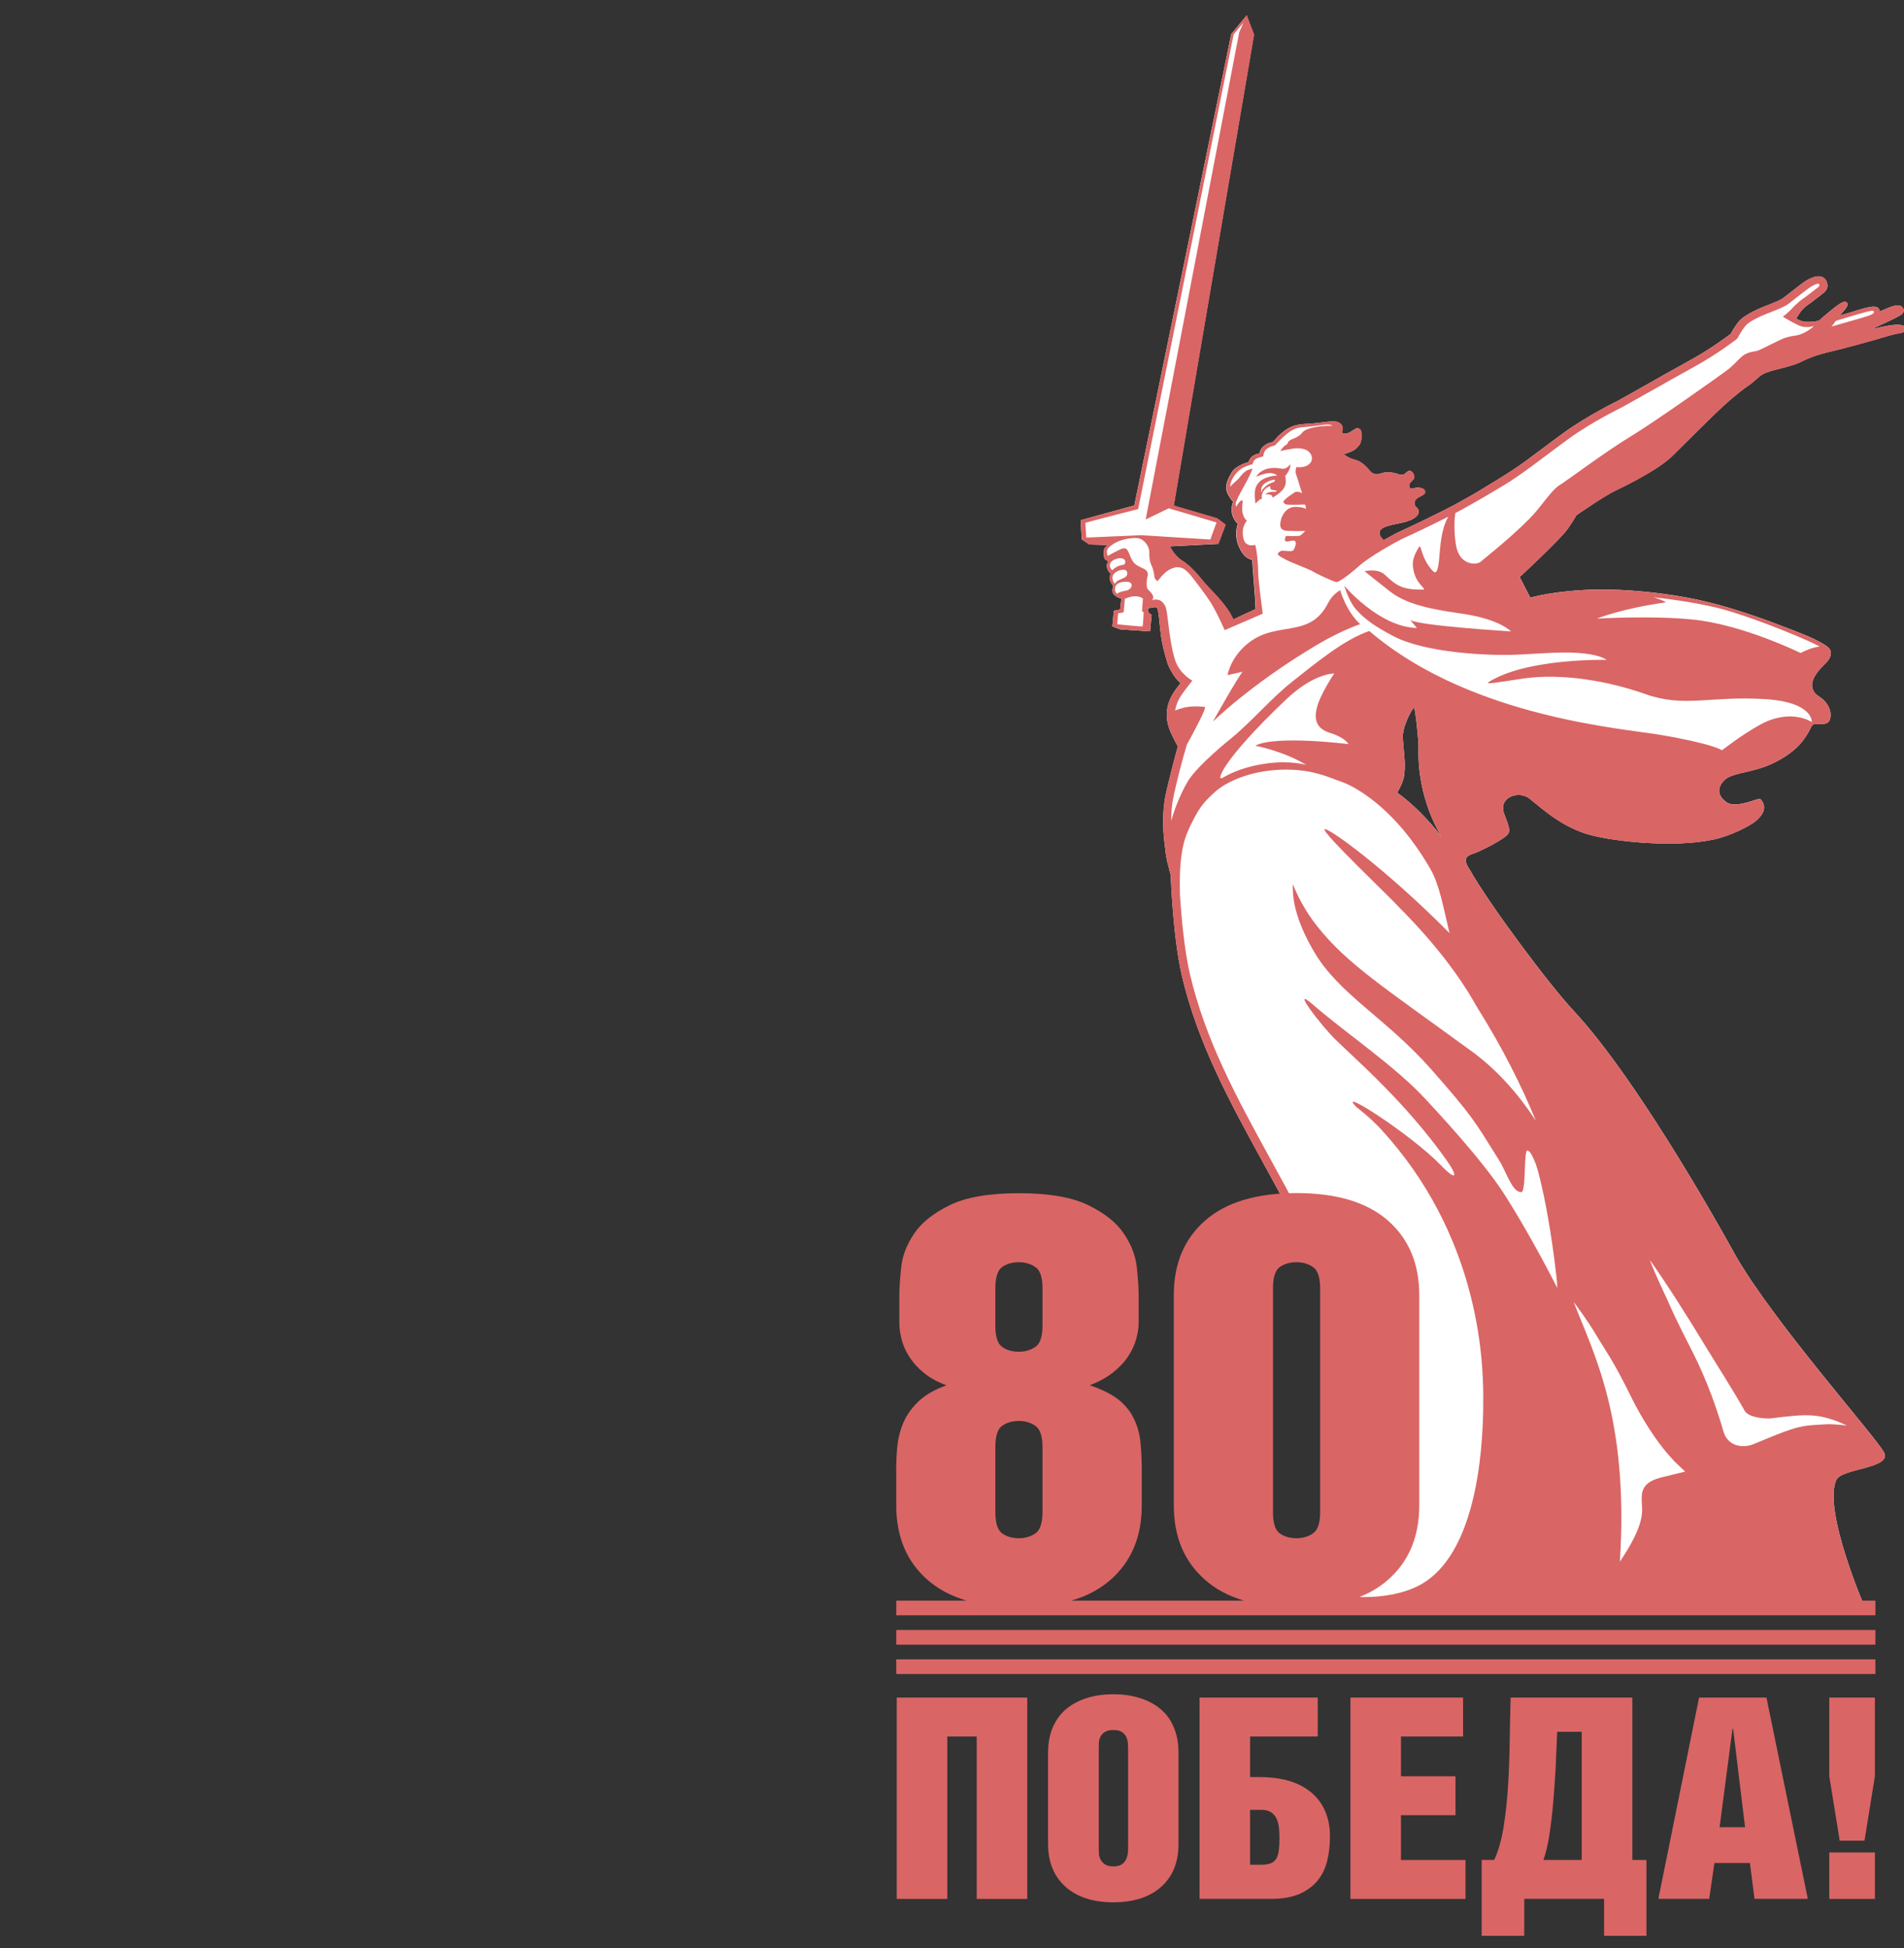
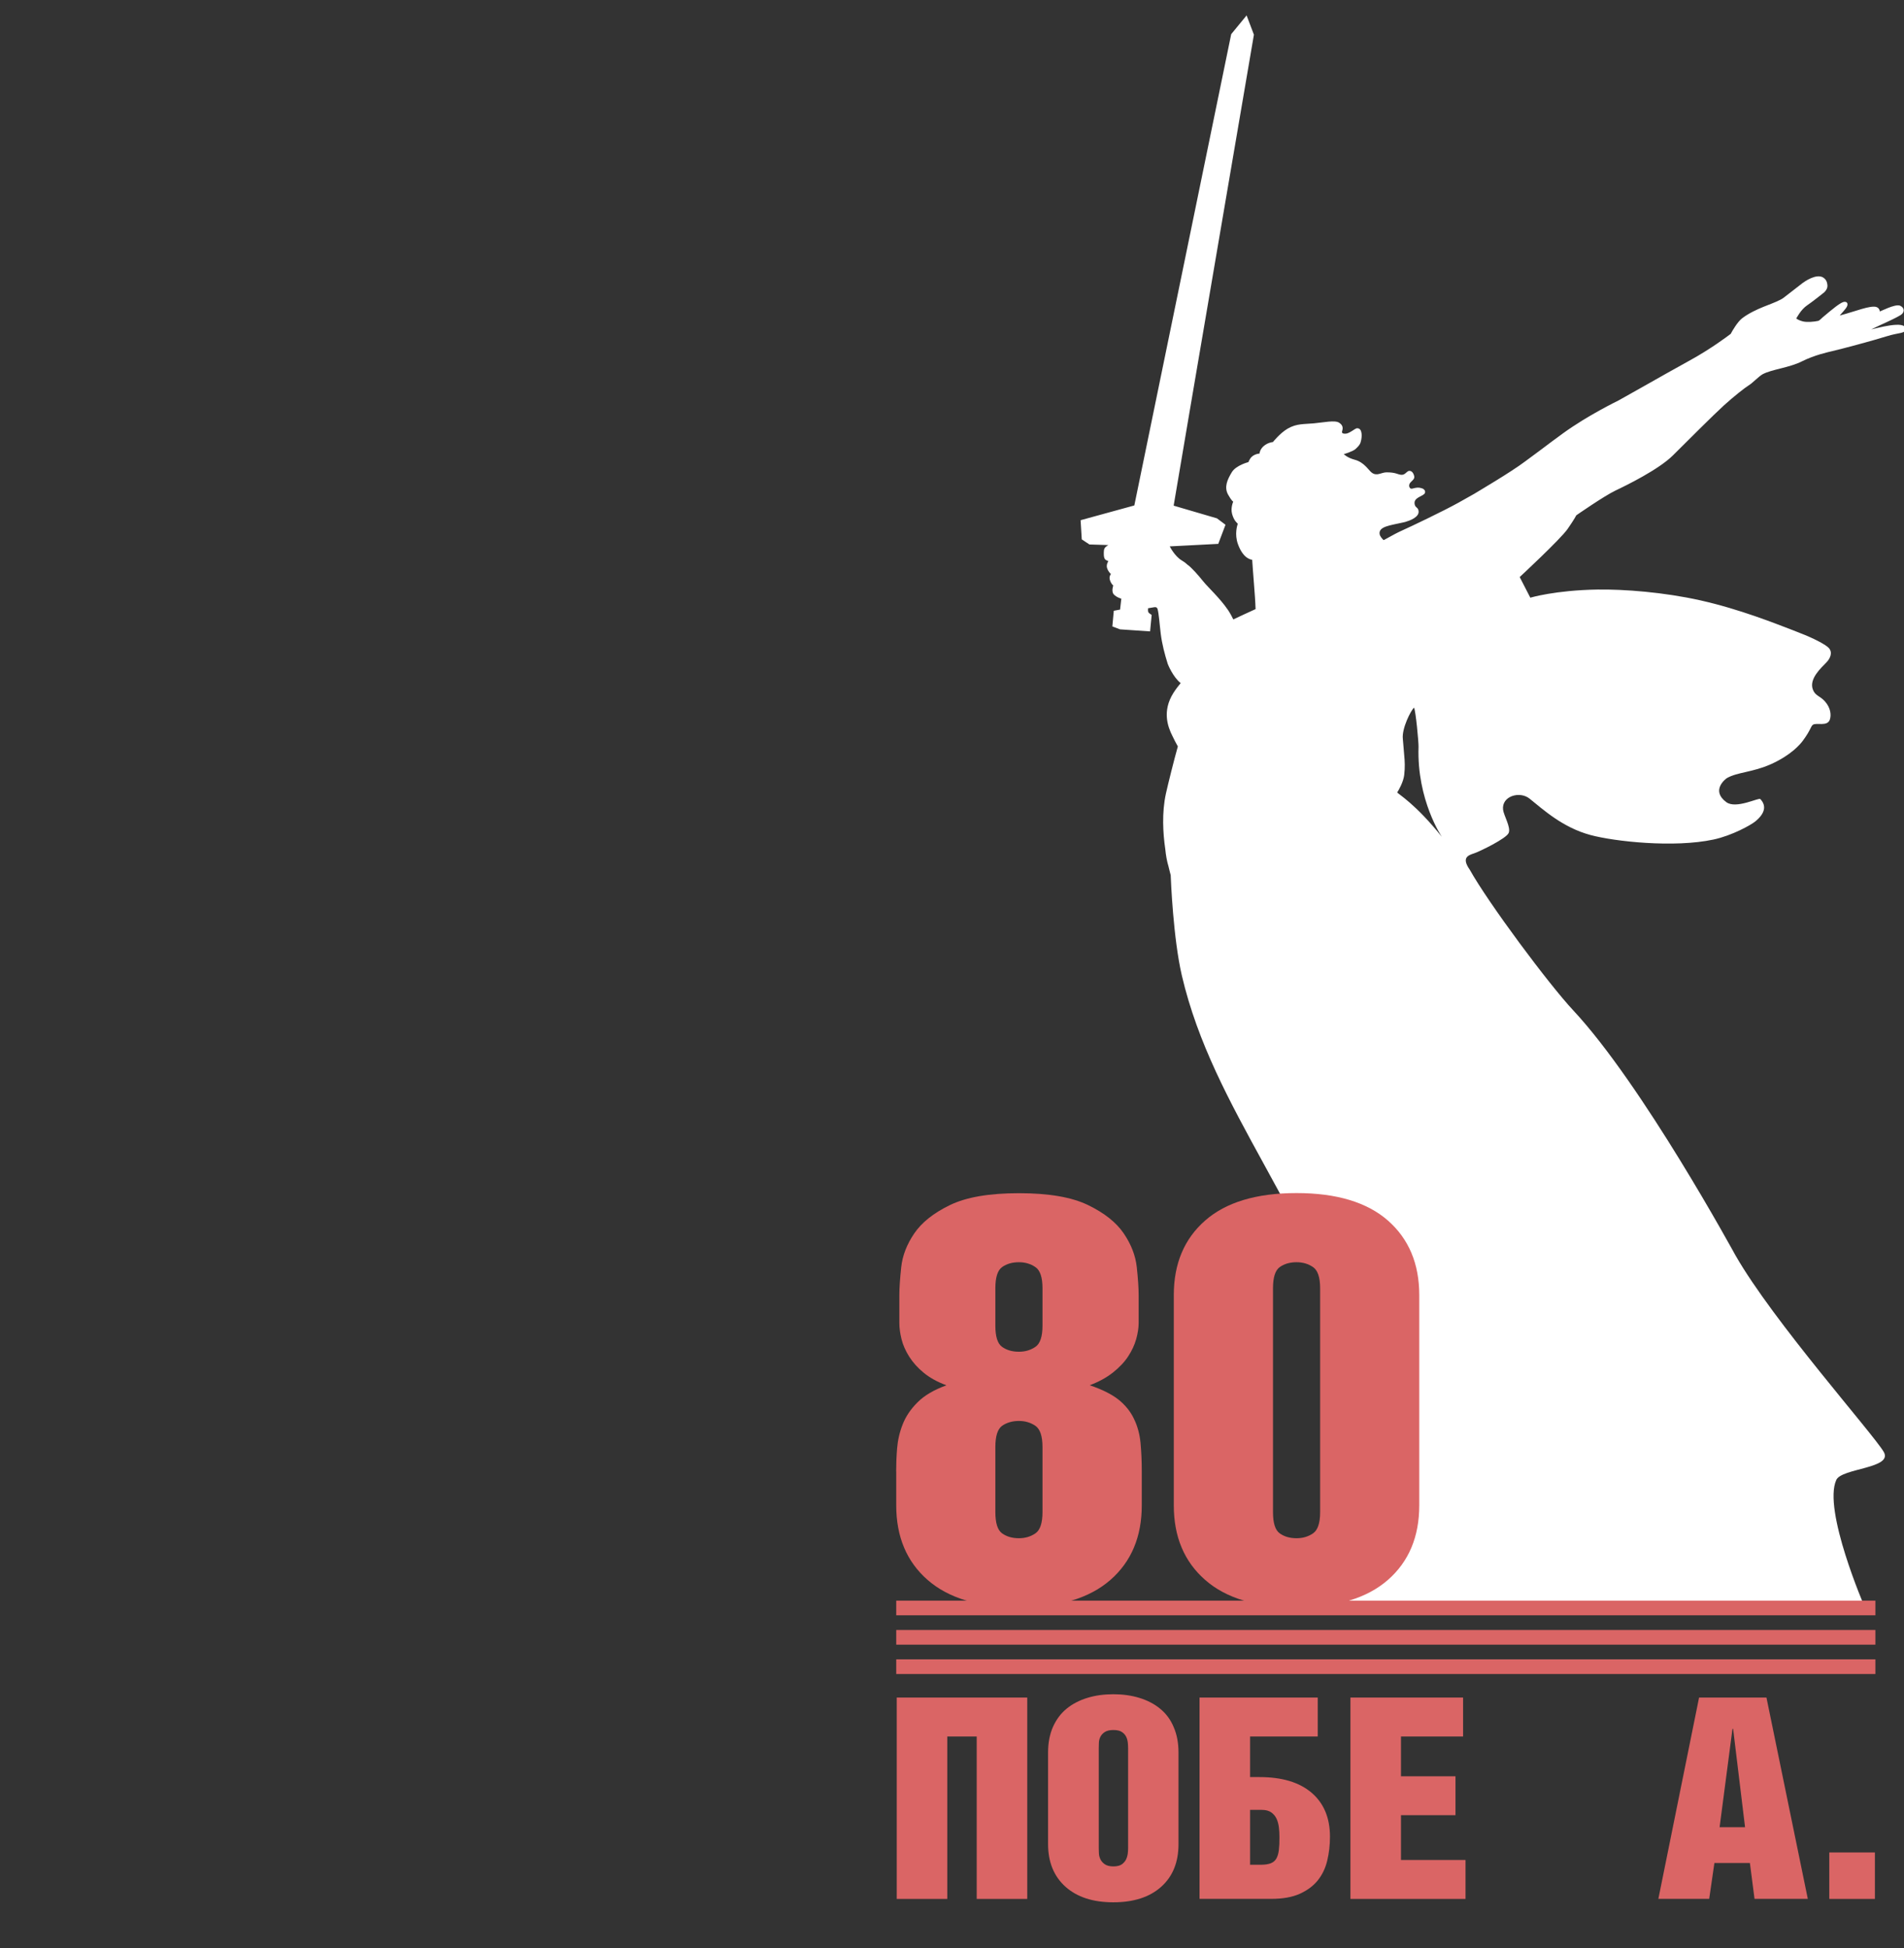
<svg xmlns="http://www.w3.org/2000/svg" width="430" height="440" viewBox="0 0 430 440" fill="none">
  <rect x="0" y="0" width="430" height="440" fill="#333333" stroke="none" />
  <g clip-path="url(#clip0_5123_261)">
    <mask id="mask0_5123_261" style="mask-type:luminance" maskUnits="userSpaceOnUse" x="153" y="-43" width="322" height="527">
      <path d="M474.947 -42.784H153.322V483.467H474.947V-42.784Z" fill="white" />
    </mask>
    <g mask="url(#mask0_5123_261)">
      <path d="M422.598 74.4C423.479 73.967 424.279 73.594 424.59 73.444C425.798 72.892 426.859 72.414 427.414 72.13C429.162 71.249 429.668 71.025 429.88 70.398C430.06 69.876 429.749 69.323 429.096 69.04C428.002 68.577 424.557 70.413 424.541 70.339C424.459 69.741 424.083 69.278 423.251 69.263C422.255 69.249 420.997 69.607 419.185 70.174C417.519 70.697 415.854 71.175 415.478 71.264C416.409 70.249 416.687 69.861 416.687 69.861C416.687 69.861 417.568 68.935 417.111 68.353C416.98 68.203 416.67 68.099 416.295 68.218C415.495 68.472 414.058 69.622 411.608 71.697C411.298 71.966 411.167 72.175 410.694 72.459C409.763 72.683 408.065 72.817 407.167 72.593C406.448 72.414 405.975 72.16 405.665 71.936C405.714 71.891 406.677 69.921 408.163 68.935C409.11 68.308 411.723 66.247 411.968 66.038C412.866 65.172 412.735 64.5 412.653 64.037C412.572 63.485 412.229 62.977 411.772 62.694C410.188 61.693 407.461 63.664 407.151 63.888C406.53 64.351 403.673 66.576 402.775 67.278C402.138 67.785 400.276 68.517 399.035 68.995L398.317 69.278C396.782 69.891 394.839 70.802 393.402 71.921C392.422 72.683 391.246 74.669 390.871 75.4C390.071 76.013 386.299 78.835 381.743 81.343C378.298 83.24 374.624 85.315 371.44 87.122C369.072 88.466 366.966 89.645 365.496 90.466C365.219 90.601 358.524 93.856 352.988 97.873C351.307 99.097 349.657 100.321 348.106 101.501C346.8 102.472 345.592 103.382 344.416 104.233C341.15 106.697 333.77 111.012 332.937 111.535C331.843 112.162 330.716 112.804 329.41 113.521C325.916 115.462 318.551 118.971 316.51 119.882C315.71 120.24 314.273 120.987 312.673 121.898C312.624 121.927 312.559 121.957 312.51 121.972L312.461 121.987C312.036 121.584 311.628 121.017 311.579 120.673C311.269 118.881 313.996 118.672 316.886 118C318.813 117.552 320.396 116.686 320.38 115.596C320.364 114.581 319.711 114.745 319.515 114.014C319.041 112.297 321.474 112.147 321.801 111.356C321.915 111.087 321.866 110.52 321.099 110.281C320.331 110.042 319.956 110.102 318.894 110.37C318.339 110.52 317.915 109.579 318.584 108.922C319.253 108.265 319.547 108.056 319.335 107.354C319.041 106.369 318.372 106.219 317.964 106.443C317.555 106.682 317.212 107.324 316.396 107.235C315.58 107.145 315.22 106.682 313.147 106.682C311.938 106.682 310.959 107.653 309.767 106.727C309.048 106.175 308.101 104.398 305.929 103.83C304.28 103.397 303.48 102.576 303.48 102.576C303.48 102.576 305.505 101.994 306.142 101.411C307.317 100.321 307.236 100.038 307.432 99.276C307.513 98.963 307.84 96.559 306.386 96.738C306.027 96.783 304.754 97.902 303.937 97.947C303.121 97.992 302.99 97.753 303.121 97.335C303.398 96.439 303.104 95.916 302.419 95.469C301.472 94.841 298.908 95.424 296.704 95.618C294.516 95.827 292.834 95.633 290.809 96.812C289.045 97.843 287.478 99.844 287.478 99.844C287.478 99.844 285.927 99.948 284.947 101.232C284.457 101.889 284.457 102.442 284.457 102.442C284.457 102.442 283.004 102.501 282.318 103.636C281.942 104.263 281.959 104.368 281.959 104.368C281.959 104.368 279.167 105.07 278.203 106.637C277.158 108.355 276.423 110.042 277.354 111.714C278.122 113.103 278.513 113.312 278.513 113.312C278.513 113.312 277.877 114.671 278.252 116.074C278.677 117.642 279.428 118.15 279.542 118.284C279.428 118.643 278.758 120.613 279.575 122.898C280.848 126.422 282.792 126.422 282.792 126.422C282.792 126.422 283.086 130.648 283.298 133.216C283.51 135.784 283.559 137.576 283.559 137.576C283.51 137.561 278.53 139.905 278.53 139.905C278.53 139.905 277.877 138.561 277.37 137.83C275.46 135.023 272.798 132.648 271.688 131.245C270.561 129.841 269.076 128.154 268.128 127.497C267.916 127.288 267.541 126.974 266.871 126.571C265.255 125.586 264.177 123.406 264.177 123.406L275.133 122.838L276.766 118.523L274.84 117.075L265.059 114.208C266.741 104.069 283.183 7.835 283.183 7.835L281.518 3.445L281.502 3.475V3.505V3.519L278.056 7.715L256.176 114.163L244.044 117.493L244.305 121.823L245.97 122.928L246.019 122.973L250.33 123.107C249.938 123.301 249.383 123.66 249.318 124.287C249.253 124.914 249.204 126.093 249.677 126.422C250.151 126.735 250.33 126.721 250.33 126.721C250.33 126.721 249.71 127.557 250.069 128.438C250.428 129.334 250.902 129.647 250.902 129.647C250.902 129.647 250.363 130.2 250.689 131.095C251.016 132.006 251.424 132.23 251.424 132.23C251.424 132.23 250.934 133.559 251.522 134.231C252.126 134.918 253.237 135.217 253.237 135.217L252.959 137.68L251.539 137.949L251.212 141.488L252.943 142.145L259.736 142.608L260.095 138.89C260.095 138.89 259.474 138.502 259.36 138.307C259.246 138.113 259.246 137.725 259.278 137.382C259.589 137.322 260.16 137.217 260.699 137.143C261.074 137.098 261.27 137.173 261.417 137.516C261.728 138.606 261.891 141.144 262.136 143.086C262.43 145.49 263.034 147.744 263.72 149.939C263.752 150.059 264.912 152.926 266.643 154.284C266.169 154.852 265.5 155.718 264.993 156.524C262.446 160.6 263.703 164.109 264.797 166.26C265.157 167.036 265.565 167.812 266.006 168.589C265.189 171.456 263.769 177.175 263.312 179.235C262.364 183.565 262.642 188.209 263.165 191.763C263.295 193.107 263.524 194.48 263.899 195.705C264.128 196.705 264.324 197.392 264.389 197.646C264.438 198.915 264.961 211.935 266.904 220.312C270.48 235.632 277.681 248.772 285.306 262.688C294.434 279.337 303.872 296.553 308.101 319.324C311.269 336.436 304.754 361.118 304.688 361.356L304.411 362.402L306.338 362.417C306.272 362.432 306.207 362.432 306.142 362.446C306.142 362.446 338.946 362.611 369.546 362.76L418.336 363.029C418.385 363.029 418.417 363.014 418.466 362.999C419.822 362.999 420.752 363.014 421.144 363.014C421.144 363.014 411.608 341.02 414.711 334.255C415.935 331.568 427.659 331.687 425.406 327.895C422.924 323.714 400.472 298.449 391.949 283.548C391.704 283.13 370.95 244.979 355.323 228.226C349.755 222.268 336.154 203.992 331.924 196.421C329.981 193.659 331.631 193.166 332.921 192.733C334.129 192.33 340.203 189.404 340.726 188.119C341.248 186.835 339.615 184.222 339.452 182.878C339.093 179.803 343.224 178.593 345.445 180.385C348.531 182.864 352.923 186.91 359.193 188.597C364.614 190.061 378.069 191.539 387.001 189.613C391.23 188.702 395.459 186.313 396.406 185.536C398.562 183.774 399.019 182.027 397.549 180.474C397.19 180.101 392.063 182.789 389.875 181.176C386.299 178.533 389.695 175.935 390.006 175.741C392.406 174.367 395.77 174.472 399.999 172.576C404.538 170.53 406.563 168.096 407.151 167.305C408.963 164.856 408.914 164.079 409.42 163.706C410.204 163.124 412.702 164.199 413.258 162.512C413.584 161.511 413.47 159.914 412.147 158.42C411.02 157.151 409.959 157.181 409.42 155.748C408.49 153.284 411.38 150.775 412.506 149.581C413.519 148.521 413.698 147.371 413.258 146.699C413.241 146.654 413.013 145.415 405.061 142.399C400.946 140.831 392.912 137.591 383.98 135.59C375.751 133.753 366.77 133.066 360.794 133.156C351.241 133.305 345.608 134.993 345.608 134.993L343.208 130.334C343.208 130.334 352.433 121.778 354.034 119.464C355.634 117.149 355.993 116.388 355.993 116.388C355.993 116.388 362.263 112.028 364.794 110.818C367.325 109.624 374.624 106.025 377.808 102.86C380.992 99.694 387.066 93.617 389.32 91.571C391.573 89.526 394.088 87.555 394.937 87.032C395.786 86.525 397.223 84.987 398.072 84.524C400.162 83.404 404.064 83.075 406.955 81.612C409.861 80.164 412.833 79.537 413.829 79.298C416.311 78.715 422.891 76.953 426.092 75.953C428.998 75.042 430.223 75.4 430.305 74.34C430.501 72.175 423.561 74.221 422.598 74.4ZM315.547 178.981C315.906 178.429 316.951 176.592 317.131 175.009C317.327 173.307 317.261 171.904 317.131 170.62C317 169.335 316.902 167.574 316.82 166.917C316.527 164.542 318.698 160.317 319.351 159.839C319.727 160.571 320.396 167.633 320.364 168.678C319.956 180.713 325.622 189 325.622 189C319.596 181.46 315.677 179.295 315.547 178.981Z" fill="white" />
    </g>
    <mask id="mask1_5123_261" style="mask-type:luminance" maskUnits="userSpaceOnUse" x="153" y="-43" width="322" height="527">
      <path d="M474.947 -42.784H153.322V483.467H474.947V-42.784Z" fill="white" />
    </mask>
    <g mask="url(#mask1_5123_261)">
      <path d="M202.405 361.521V362.222V364.835H423.544V362.222V361.521H202.405Z" fill="#DA6565" />
    </g>
    <mask id="mask2_5123_261" style="mask-type:luminance" maskUnits="userSpaceOnUse" x="153" y="-43" width="322" height="527">
      <path d="M474.947 -42.784H153.322V483.467H474.947V-42.784Z" fill="white" />
    </mask>
    <g mask="url(#mask2_5123_261)">
      <path d="M202.405 368.15V368.867V371.465H423.544V368.867V368.15H202.405Z" fill="#DA6565" />
    </g>
    <mask id="mask3_5123_261" style="mask-type:luminance" maskUnits="userSpaceOnUse" x="153" y="-43" width="322" height="527">
      <path d="M474.947 -42.784H153.322V483.467H474.947V-42.784Z" fill="white" />
    </mask>
    <g mask="url(#mask3_5123_261)">
      <path d="M202.405 374.78V375.497V378.095H423.544V375.497V374.78H202.405Z" fill="#DA6565" />
    </g>
    <mask id="mask4_5123_261" style="mask-type:luminance" maskUnits="userSpaceOnUse" x="153" y="-43" width="322" height="527">
      <path d="M474.947 -42.784H153.322V483.467H474.947V-42.784Z" fill="white" />
    </mask>
    <g mask="url(#mask4_5123_261)">
-       <path d="M422.597 74.4C423.495 73.967 424.279 73.594 424.589 73.445C425.798 72.892 426.859 72.414 427.414 72.13C429.161 71.249 429.668 71.025 429.88 70.383C430.059 69.861 429.749 69.308 429.096 69.04C428.002 68.577 424.557 70.413 424.54 70.339C424.459 69.741 424.083 69.278 423.25 69.264C422.254 69.249 420.997 69.592 419.185 70.159C417.519 70.682 415.854 71.16 415.478 71.249C416.409 70.234 416.686 69.846 416.686 69.846C416.686 69.846 417.568 68.92 417.111 68.338C416.98 68.174 416.67 68.084 416.294 68.204C415.494 68.457 414.057 69.607 411.608 71.683C411.298 71.936 411.167 72.16 410.694 72.444C409.763 72.668 408.065 72.802 407.167 72.578C406.448 72.399 405.975 72.145 405.664 71.921C405.713 71.877 406.677 69.906 408.163 68.92C409.11 68.293 411.722 66.233 411.967 66.023C412.865 65.157 412.735 64.486 412.653 64.023C412.572 63.47 412.229 62.977 411.771 62.679C410.188 61.678 407.461 63.649 407.15 63.873C406.53 64.336 403.672 66.561 402.774 67.263C402.121 67.77 400.276 68.502 399.035 68.98L398.317 69.264C396.782 69.876 394.839 70.787 393.418 71.906C392.438 72.668 391.263 74.639 390.887 75.386C390.087 75.998 386.315 78.82 381.759 81.328C378.314 83.225 374.64 85.3 371.456 87.107C369.088 88.451 366.982 89.63 365.512 90.452C365.235 90.586 358.54 93.841 353.005 97.858C351.323 99.082 349.674 100.307 348.122 101.486C346.816 102.457 345.608 103.367 344.432 104.219C341.166 106.667 333.786 110.998 332.953 111.52C331.859 112.147 330.732 112.789 329.426 113.506C325.932 115.447 318.567 118.956 316.526 119.867C315.726 120.225 314.289 120.972 312.689 121.883C312.64 121.913 312.575 121.942 312.526 121.957L312.493 121.972C312.069 121.569 311.66 121.002 311.611 120.658C311.301 118.867 314.028 118.658 316.918 117.986C318.845 117.538 320.429 116.672 320.413 115.582C320.396 114.566 319.743 114.73 319.547 113.999C319.074 112.282 321.507 112.132 321.833 111.341C321.947 111.072 321.898 110.505 321.131 110.266C320.364 110.027 319.988 110.072 318.927 110.356C318.372 110.505 317.947 109.564 318.616 108.907C319.286 108.25 319.58 108.041 319.368 107.339C319.057 106.354 318.404 106.205 317.996 106.428C317.588 106.667 317.245 107.309 316.428 107.22C315.612 107.13 315.253 106.667 313.179 106.667C311.971 106.667 310.991 107.638 309.815 106.712C309.097 106.16 308.15 104.383 305.978 103.815C304.329 103.382 303.529 102.561 303.529 102.561C303.529 102.561 305.554 101.979 306.19 101.397C307.366 100.307 307.284 100.023 307.48 99.261C307.562 98.948 307.889 96.544 306.435 96.723C306.076 96.768 304.802 97.888 303.986 97.932C303.17 97.977 303.039 97.738 303.17 97.32C303.447 96.424 303.153 95.902 302.467 95.454C301.52 94.827 298.957 95.409 296.752 95.603C294.564 95.812 292.882 95.618 290.858 96.798C289.094 97.828 287.527 99.829 287.527 99.829C287.527 99.829 285.975 99.918 284.996 101.217C284.506 101.874 284.506 102.427 284.506 102.427C284.506 102.427 283.053 102.487 282.367 103.621C281.991 104.248 282.008 104.353 282.008 104.353C282.008 104.353 279.215 105.055 278.252 106.623C277.207 108.34 276.472 110.012 277.403 111.699C278.17 113.088 278.562 113.297 278.562 113.297C278.562 113.297 277.925 114.656 278.301 116.044C278.726 117.612 279.477 118.12 279.591 118.254C279.477 118.613 278.807 120.584 279.624 122.868C280.897 126.407 282.84 126.392 282.84 126.392C282.84 126.392 283.134 130.618 283.347 133.186C283.559 135.739 283.608 137.546 283.608 137.546C283.559 137.531 278.579 139.875 278.579 139.875C278.579 139.875 277.925 138.532 277.419 137.8C275.509 134.993 272.847 132.619 271.737 131.215C270.61 129.811 269.124 128.124 268.177 127.467C267.965 127.258 267.589 126.945 266.92 126.541C265.303 125.556 264.242 123.376 264.242 123.376L275.199 122.809L276.831 118.493L274.905 117.045L265.124 114.178C266.806 104.039 283.249 7.805 283.249 7.805L281.583 3.415L281.567 3.445L281.501 3.505V3.52L278.056 7.715L256.192 114.163L244.06 117.493L244.321 121.823L245.97 122.928L246.019 122.973L250.33 123.107C249.938 123.301 249.383 123.66 249.318 124.287C249.252 124.914 249.187 126.093 249.677 126.422C250.167 126.75 250.346 126.721 250.346 126.721C250.346 126.721 249.726 127.557 250.069 128.438C250.412 129.319 250.902 129.647 250.902 129.647C250.902 129.647 250.363 130.2 250.689 131.096C251.016 132.006 251.424 132.23 251.424 132.23C251.424 132.23 250.934 133.559 251.522 134.231C252.126 134.918 253.237 135.217 253.237 135.217L252.959 137.68L251.538 137.949L251.212 141.473L252.943 142.13L259.735 142.608L260.095 138.89C260.095 138.89 259.474 138.502 259.36 138.308C259.245 138.113 259.245 137.725 259.278 137.382C259.588 137.322 260.16 137.203 260.699 137.143C261.074 137.098 261.27 137.173 261.417 137.516C261.727 138.606 261.891 141.145 262.136 143.086C262.43 145.49 263.034 147.744 263.72 149.939C263.752 150.059 264.912 152.926 266.642 154.284C266.169 154.852 265.499 155.718 264.993 156.524C262.446 160.601 263.703 164.109 264.797 166.26C265.156 167.036 265.565 167.813 266.006 168.589C265.189 171.456 263.768 177.175 263.311 179.235C262.364 183.58 262.642 188.209 263.164 191.763C263.295 193.107 263.524 194.48 263.899 195.72C264.128 196.72 264.324 197.407 264.389 197.661C264.438 198.93 264.944 211.95 266.904 220.327C270.48 235.647 277.681 248.787 285.306 262.703C294.434 279.352 303.872 296.568 308.101 319.339C311.269 336.451 304.753 361.133 304.688 361.372L304.411 362.417L306.337 362.432C306.272 362.447 306.207 362.447 306.141 362.461C306.141 362.461 338.946 362.626 369.545 362.775L418.336 363.044C418.384 363.044 418.417 363.029 418.466 363.014C419.821 363.014 420.752 363.029 421.144 363.029C421.144 363.029 411.608 341.05 414.711 334.271C415.935 331.583 427.659 331.702 425.406 327.91C422.924 323.729 400.472 298.464 391.948 283.563C391.703 283.145 370.95 244.994 355.323 228.241C349.755 222.283 336.153 204.007 331.924 196.436C329.981 193.674 331.63 193.181 332.92 192.748C334.129 192.345 340.203 189.419 340.725 188.134C341.264 186.85 339.615 184.237 339.452 182.893C339.093 179.818 343.224 178.608 345.444 180.4C348.531 182.879 352.923 186.925 359.193 188.612C364.614 190.076 378.085 191.554 387.001 189.628C391.23 188.717 395.459 186.328 396.406 185.551C398.562 183.789 399.019 182.042 397.549 180.489C397.19 180.116 392.046 182.804 389.875 181.191C386.299 178.548 389.695 175.95 390.005 175.756C392.406 174.382 395.769 174.487 399.998 172.591C404.521 170.545 406.563 168.111 407.15 167.32C408.963 164.871 408.914 164.095 409.436 163.721C410.22 163.139 412.718 164.214 413.274 162.527C413.6 161.526 413.486 159.929 412.163 158.435C411.037 157.166 409.975 157.196 409.436 155.763C408.489 153.299 411.396 150.79 412.523 149.596C413.535 148.536 413.714 147.386 413.274 146.714C413.274 146.669 413.029 145.43 405.077 142.414C400.962 140.846 392.928 137.606 383.98 135.605C375.75 133.768 366.77 133.081 360.793 133.171C351.241 133.305 345.608 135.008 345.608 135.008L343.207 130.349C343.207 130.349 352.433 121.793 354.033 119.494C355.633 117.179 355.993 116.418 355.993 116.418C355.993 116.418 362.263 112.058 364.794 110.848C367.325 109.654 374.624 106.055 377.808 102.89C380.992 99.724 387.066 93.647 389.319 91.601C391.557 89.556 394.087 87.585 394.937 87.062C395.786 86.555 397.223 85.016 398.072 84.554C400.162 83.434 404.064 83.105 406.954 81.642C409.861 80.194 412.833 79.552 413.829 79.328C416.311 78.73 422.891 76.983 426.092 75.983C428.998 75.072 430.223 75.43 430.304 74.37C430.5 72.175 423.561 74.221 422.597 74.4ZM372.746 284.787C376.355 289.879 380.812 296.867 385.515 304.631C387.18 307.394 391.557 314.217 394.006 318.622C394.969 320.369 399.296 320.429 399.851 320.369C408.065 319.339 410.792 319.07 417.111 321.967C417.127 321.982 413.992 321.564 412.212 321.698C407.902 321.997 406.938 321.728 400.537 324.311C399.623 324.684 397.859 325.401 396.063 326.148C393.353 327.268 390.152 326.461 389.254 323.4C387.964 318.936 385.678 312.097 382.315 305.482C376.991 295.06 377.596 295.687 375.261 290.79C374.869 289.968 372.207 284.04 372.746 284.787ZM360.157 300.988C362.785 305.423 364.059 306.737 368.468 315.681C370.852 320.533 373.971 325.237 376.355 328.044C377.106 328.925 377.759 329.612 378.249 330.164L380.584 332.374L375.114 333.718C374.934 333.778 374.738 333.823 374.542 333.882C370.574 335.077 370.705 337.317 370.786 339.407C370.884 341.423 371.538 344.245 365.839 352.711C367.896 320.19 359.797 305.542 355.405 294.075C355.421 294.089 358.377 298.002 360.157 300.988ZM245.317 121.42C245.268 120.793 245.154 118.822 245.121 118.09C245.562 117.911 257.041 114.984 257.041 114.984L278.611 7.76L280.816 5.132L279.869 7.282L258.739 117.329L263.964 114.805L274.741 118.001L273.337 121.853L257.743 120.882L245.317 121.42ZM250.706 128.109C250.281 126.571 252.306 126.123 252.828 126.079C253.188 126.049 253.694 126.093 254.004 126.482C254.135 126.646 254.233 126.989 254.037 127.318C253.808 127.676 253.383 127.572 252.926 127.721C252.061 128.005 251.473 128.512 251.179 128.796C250.967 128.602 250.738 128.244 250.706 128.109ZM251.31 130.991C250.787 129.378 252.894 128.736 253.318 128.721C253.661 128.692 254.2 128.572 254.477 129.05C254.592 129.259 254.837 130.095 253.759 130.558C252.73 131.006 252.404 131.081 252.045 131.484C251.963 131.573 251.816 131.782 251.816 131.842C251.62 131.708 251.473 131.529 251.31 130.991ZM252.289 134.186C252.126 134.007 251.865 133.679 251.832 133.32C251.734 132.275 252.24 131.991 252.24 131.991C252.24 131.991 252.91 131.334 254.429 131.394C255.441 131.439 255.572 131.857 255.572 132.23C255.572 132.768 255 133.291 254.249 133.41C253.547 133.515 252.322 133.858 252.289 134.186ZM258.037 141.458C257.955 141.607 252.322 140.995 252.322 140.995L252.502 138.532L253.759 138.308L254.037 135.232C254.445 135.082 255.049 134.873 255.343 134.799C257.139 134.351 258.119 135.187 258.119 135.187L257.907 138.069L258.282 138.293C258.282 138.308 258.151 141.234 258.037 141.458ZM332.724 225.986C332.741 226.016 332.757 226.031 332.757 226.061C333.084 226.658 333.427 227.24 333.786 227.823C339.337 236.692 343.599 245.173 346.865 253.147C342.962 247.159 338.178 241.694 332.414 237.484C312.395 222.88 304.264 217.759 297.487 209.218C293.568 204.276 292.001 199.692 292.001 199.692C291.756 203.708 293.127 208.8 296.85 215.101C302.533 224.672 312.967 229.913 323.237 241.53C332.773 252.326 333.247 253.595 338.439 261.867C340.301 264.823 341.477 269.258 343.55 269.258C344.726 269.258 344.073 259.672 344.955 259.851C345.461 259.956 345.804 260.628 346 261.001C347.094 263.061 347.6 265.436 348.122 267.66C348.906 271.005 349.51 274.395 350.065 277.769C350.637 281.338 351.127 284.921 351.519 288.505C351.568 288.938 351.617 289.371 351.649 289.804C351.682 290.148 351.617 290.745 351.78 291.058C347.077 281.786 342.048 273.26 339.419 269.243C334.259 261.374 323.972 250.474 322.127 248.443C315.187 240.858 303.855 233.288 296.507 226.897C291.233 222.313 298.287 231.556 301.651 234.841C306.386 239.484 317.294 248.817 326.634 261.957C329.279 265.675 329.132 267.048 325.376 263.151C318.845 256.357 301.471 245.144 306.337 250.041C306.337 250.041 309.391 252.341 311.873 255.043C333.769 278.844 334.978 306.423 334.978 315.606C335.076 330.582 332.512 351.054 321.164 357.713C315.155 361.237 306.762 360.685 306.762 360.685C307.97 355.742 312.787 334.435 309.93 319.01C305.668 295.986 296.165 278.65 286.972 261.897C279.395 248.085 272.243 235.035 268.716 219.939C267.442 214.444 266.789 206.919 266.479 202.125C266.414 198.183 266.348 193.152 267.785 188.986C268.21 187.746 269.386 185.148 270.708 183.013C272.047 180.878 273.696 179.519 274.627 178.668C275.623 177.757 280.032 174.577 287.837 173.934C295.854 173.277 300.443 175.756 302.843 176.533C305.178 177.279 314.796 181.848 323.09 196.362C325.066 199.811 325.997 205.007 327.352 210.741C312.64 195.914 299.626 186.611 299.136 187.313C298.581 188.09 314.208 202.947 315.416 204.335C316.134 205.186 325.948 214.384 332.724 225.986ZM300.361 165.528C303.872 166.618 304.541 168.066 304.541 168.066C304.541 168.066 288.049 165.991 283.477 168.425C283.477 168.425 289.862 169.619 294.989 172.755C294.613 172.695 291.56 171.754 286.351 172.397C281.338 173.024 278.007 174.562 276.08 175.696C274.594 176.562 275.852 171.874 290.417 158.017C296.769 151.97 301.324 152.119 301.324 152.119C301.324 152.119 298.173 156.748 297.406 159.854C296.72 162.542 297.308 164.572 300.361 165.528ZM317.131 170.62C317 169.336 316.918 167.574 316.82 166.917C316.526 164.542 318.698 160.317 319.351 159.839C319.727 160.571 320.396 167.633 320.364 168.679C319.955 180.713 325.621 189.001 325.621 189.001C319.58 181.475 315.661 179.295 315.53 178.981C315.89 178.429 316.935 176.592 317.114 175.01C317.343 173.292 317.277 171.904 317.131 170.62ZM376.257 136.053C375.571 135.605 374.558 135.217 373.383 134.903C378.804 135.485 383.751 136.322 387.801 137.277C391.736 138.203 400.031 141.1 408.261 144.713C408.783 144.937 410.073 145.579 410.971 146.012C408.996 146.221 406.644 147.491 406.644 147.491C406.644 147.491 393.598 141.04 382.2 139.92C372.779 138.979 360.646 139.726 360.646 139.726C360.646 139.726 366.28 137.412 376.257 136.053ZM343.861 147.804C346.914 147.625 350.212 147.431 352.4 147.386C360.826 147.222 362.834 149.043 362.834 149.043C362.834 149.043 344.791 148.581 336.137 154.09C335.125 154.732 340.105 153.822 343.893 153.269C352.694 151.97 363.226 153.807 371.538 156.748C380.469 159.914 386.086 157.136 398.529 157.898C409.583 158.57 409.175 163.079 409.175 163.079C409.175 163.079 404.472 159.884 397.565 163.647C393.369 165.946 388.895 169.455 388.895 169.455C388.895 169.455 387.033 168.007 374.624 165.916C366.737 164.587 333.1 162.019 310.534 143.593C310.06 143.205 309.636 142.847 309.244 142.518C303.545 144.474 297.373 149.596 291.935 153.881C287.069 157.719 282.922 162.751 278.007 166.797C278.007 166.797 270.447 172.8 268.21 176.548C267.687 177.414 265.695 181.057 264.503 185.417C264.503 183.491 264.667 181.505 265.091 179.594C265.548 177.503 266.006 175.667 266.414 174.069C266.904 172.098 267.508 169.963 268.047 168.171C269.353 165.797 272.651 159.734 272.08 159.66C270.92 159.525 269.043 159.421 267.328 159.839C266.561 160.033 265.924 160.257 265.401 160.481C265.548 159.511 265.875 158.48 266.561 157.375C267.328 156.151 269.271 153.732 269.271 153.732C269.271 153.732 266.397 152.164 265.418 149.193C264.536 146.52 264.128 143.071 263.817 140.547C263.556 138.427 263.426 137.397 263.148 136.874C262.674 136.008 262.038 135.247 260.617 135.441C260.486 135.456 260.323 135.485 260.176 135.5C260.323 135.321 260.454 135.142 260.454 135.008C260.486 133.977 259.18 133.291 259.05 132.783C258.903 132.171 258.952 130.946 259.131 130.274C259.735 128.035 256.992 128.632 255.8 126.721C254.673 124.899 254.918 123.122 252.894 124.137C252.126 124.511 250.755 125.198 250.183 125.571C249.628 124.197 250.216 123.719 251.391 122.883C251.636 122.734 251.93 122.57 252.11 122.48C253.71 121.659 256.094 121.39 257.074 121.569C258.625 121.868 259.588 123.66 259.556 124.615C259.523 125.571 259.588 126.765 260.095 127.796C260.584 128.826 260.633 129.886 260.764 130.454C260.895 131.021 261.433 131.245 261.433 131.245C262.887 129.364 263.899 128.453 265.663 128.109C266.642 128.169 267.442 127.975 269.484 130.663C269.875 131.185 271.851 133.679 273.255 135.814C274.66 137.934 276.586 142.324 276.586 142.324L285.175 138.606C285.175 138.606 284.196 131.305 284.163 129.602C284.081 125.138 283.494 123.077 283.494 123.077C283.494 123.077 282.416 123.331 281.861 123.018C281.632 122.883 281.061 122.704 280.816 121.599C280.195 118.911 281.616 117.627 281.616 117.627C280.767 116.955 280.326 115.507 280.62 113.655C280.832 112.341 279.82 113.252 279.215 114.402C279.003 114.133 279.019 113.67 279.264 113.088C280.358 110.594 281.942 108.414 282.873 105.846C282.873 105.846 282.302 105.966 281.763 106.175C281.24 106.384 280.554 107.026 279.901 107.892C279.46 108.489 278.399 109.191 277.811 109.967C277.795 109.893 277.795 108.116 279.836 106.249C280.816 105.353 282.906 104.816 282.906 104.816C282.906 104.816 283.004 103.89 283.82 103.547C284.424 103.293 285.29 103.084 285.29 103.084C285.29 103.084 285.355 101.904 286.106 101.382C286.857 100.859 287.282 100.754 287.886 100.635C289.502 99.037 291.331 96.738 293.879 96.529C295.789 96.365 297.716 96.141 298.598 95.991C298.826 95.947 300.606 95.722 300.835 96.17C299.3 96.156 297.406 96.245 295.626 96.812C294.156 97.29 294.107 97.798 293.699 98.171C293.291 98.545 292.425 98.963 292.017 99.112C291.609 99.261 291.152 99.485 290.939 99.814C290.743 100.142 290.841 100.321 290.319 100.56C289.813 100.799 289.143 101.889 289.143 101.889C289.143 101.889 291.788 101.202 293.225 101.247C295.168 101.292 296.344 102.277 296.279 103.726C296.246 104.517 295.201 105.772 292.768 105.488C292.768 105.488 292.458 106.458 292.703 107.115C292.931 107.713 293.389 109.206 293.617 109.997C293.65 110.146 293.699 110.296 293.748 110.445C293.764 110.505 293.781 110.535 293.781 110.535V110.55C293.862 110.789 293.944 111.027 294.025 111.222C294.189 111.684 293.046 110.49 292.05 111.431L291.054 112.117C290.564 112.521 289.698 113.133 289.862 113.446C290.025 113.76 290.237 113.909 290.711 113.969C291.152 114.029 293.552 114.014 294.27 113.954C294.45 113.969 294.613 113.969 294.777 113.984C294.777 113.984 294.777 113.984 294.777 113.999C294.76 113.999 294.858 114.387 294.973 114.925C294.107 114.477 292.491 114.462 292.442 114.492C291.984 114.477 291.576 114.626 291.135 114.835C290.401 115.178 289.568 116.254 289.307 117.329C288.817 119.359 289.29 120.031 291.821 119.912L291.837 119.927C293.013 119.986 293.601 119.927 294.515 119.927C294.597 119.927 294.662 119.912 294.76 119.912C294.189 120.658 293.487 121.032 293.487 121.032C293.487 121.032 292.915 121.047 292.687 121.062C291.103 121.151 290.433 120.912 290.335 121.196C289.519 123.451 292.115 121.405 292.589 122.361C292.785 122.779 292.474 123.719 292.082 124.287C291.756 124.765 289.764 124.167 289.209 124.481C288 125.168 288.621 125.481 290.547 126.482C291.919 127.198 295.707 128.557 296.524 129.08C297.34 129.602 301.488 131.558 301.896 131.469C303.202 131.155 306.762 127.99 306.86 127.9C309.178 125.765 315.4 122.271 317.294 121.42C318.845 120.733 323.401 118.568 327.091 116.701C326.34 117.956 325.556 120.121 325.23 123.854C324.952 127.243 324.756 130.17 323.629 129.005C320.837 126.079 321 122.704 320.462 123.555C319.057 125.825 318.878 127.034 319.237 128.841C319.874 132.141 322.519 133.156 321.294 133.171C316.788 133.216 315.367 132.305 312.803 129.856C311.171 128.288 308.182 129.02 308.182 129.02C308.182 129.02 310.713 131.081 314.061 133.694C318.339 137.038 325.703 137.919 330.585 138.666C338.799 139.92 341.232 142.608 341.232 142.608C341.232 142.608 320.233 141.324 318.469 140.01L320.004 141.846C311.416 141.622 303.594 132.29 303.594 132.29C303.594 132.29 304.557 135.665 306.125 137.501C308.346 140.099 311.187 141.831 314.632 143.653C321.67 147.401 336.072 148.267 343.861 147.804ZM405.599 75.774C403.868 75.998 402.954 76.326 401.991 76.789C399.329 78.043 397.272 79.208 396.618 79.298C393.222 79.746 393.255 80.955 390.528 83.24C389.401 84.18 373.317 95.558 368.158 98.649C363.014 101.725 353.462 108.832 352.433 109.43C350.245 110.699 348.302 114.283 345.248 117.329C340.595 121.987 334.961 126.347 334.472 126.81C333.476 127.751 329.589 127.736 328.822 123.137C328.283 119.912 328.479 117.224 328.659 115.895C329.279 115.567 329.867 115.253 330.357 114.984C333.965 112.983 336.3 111.61 339.893 109.445C342.473 107.892 345.624 105.548 349.265 102.815C350.833 101.65 352.449 100.426 354.131 99.202C359.52 95.275 366.28 92.004 366.394 91.945C367.913 91.094 370.019 89.914 372.403 88.57C375.571 86.778 379.245 84.703 382.69 82.807C387.948 79.91 392.046 76.715 392.226 76.58L392.471 76.281C393.042 75.102 394.022 73.728 394.447 73.325C395.426 72.399 397.729 71.354 399.035 70.846L399.753 70.563C401.256 69.98 403.117 69.264 403.983 68.577C404.864 67.86 407.689 65.68 408.31 65.217C409.11 64.62 410.334 63.963 410.694 64.097C410.71 64.112 411.216 64.336 410.612 64.874C410.579 64.889 407.934 66.979 407.052 67.561C406.628 67.845 406.252 68.174 405.926 68.502C405.583 68.786 405.256 69.07 405.028 69.323C403.509 71.07 402.529 71.459 402.693 71.563C404.048 72.414 405.844 73.31 405.844 73.31C407.167 74.087 408.636 73.937 409.665 73.624C408.473 74.803 406.661 75.639 405.599 75.774ZM413.6 73.758C414.057 73.295 414.188 72.952 414.662 72.444C414.662 72.444 417.535 71.578 419.005 71.145C422.761 70.04 423.054 70.04 423.201 70.398C423.381 70.802 422.434 71.16 421.928 71.339C420.687 71.772 414.4 73.519 413.6 73.758ZM300.002 136.083C295.854 144.37 288.621 140.114 282.089 145.116C277.86 148.357 277.24 152.478 277.24 152.478C277.24 152.478 279.052 152.06 280.652 151.731C279.885 152.358 274.088 162.691 273.925 162.96C273.762 163.214 282.024 154.807 297.389 145.669C302.908 142.384 307.186 140.965 307.186 140.965C303.986 138.039 302.663 133.305 302.663 133.305C302.663 133.305 300.916 134.261 300.002 136.083ZM286.874 109.803C286.792 110.803 287.282 110.639 288.343 110.789C288.261 110.893 288.18 110.983 288.082 111.072C287.674 111.087 287.265 111.042 286.874 111.132C286.514 111.207 286.106 111.281 285.78 111.699C286.759 111.565 287.412 111.759 287.38 112.416C289.698 111.013 290.825 109.893 290.237 107.533C290.939 106.638 291.364 105.981 291.446 104.861C290.727 105.518 290.499 105.951 289.453 105.861C285.077 104.98 283.689 107.653 283.689 107.653C285.453 107.056 286.939 106.324 288.457 107.369C287.445 107.459 285.42 107.757 284.343 108.922C282.906 110.475 283.445 112.416 283.51 113.67C283.526 113.894 284.261 112.789 285.028 112.61C284.881 112.147 284.898 111.968 285.094 111.446C285.371 110.594 286.139 109.982 286.874 109.803ZM284.963 110.863C284.881 111.132 284.816 111.281 284.816 111.281C284.816 111.281 284.653 110.132 285.306 109.475C285.943 108.832 287.135 108.444 287.51 108.385C287.886 108.325 287.951 108.429 287.951 108.429C287.919 108.549 287.87 108.653 287.837 108.773C287.837 108.773 286.482 109.236 285.943 109.743C285.371 110.251 285.045 110.594 284.963 110.863Z" fill="#DA6565" />
-     </g>
+       </g>
    <mask id="mask5_5123_261" style="mask-type:luminance" maskUnits="userSpaceOnUse" x="153" y="-43" width="322" height="527">
      <path d="M474.947 -42.784H153.322V483.467H474.947V-42.784Z" fill="white" />
    </mask>
    <g mask="url(#mask5_5123_261)">
      <path d="M202.52 428.892H213.934V392.205H220.579V428.892H231.993V383.411H202.52V428.892Z" fill="#DA6565" />
    </g>
    <mask id="mask6_5123_261" style="mask-type:luminance" maskUnits="userSpaceOnUse" x="153" y="-43" width="322" height="527">
      <path d="M474.947 -42.784H153.322V483.467H474.947V-42.784Z" fill="white" />
    </mask>
    <g mask="url(#mask6_5123_261)">
      <path d="M261.989 385.919C260.683 384.844 259.115 384.038 257.319 383.485C255.523 382.933 253.563 382.664 251.441 382.664C249.318 382.664 247.358 382.933 245.562 383.485C243.766 384.038 242.199 384.844 240.892 385.919C239.57 386.994 238.557 388.368 237.806 390.025C237.071 391.697 236.696 393.624 236.696 395.819V416.499C236.696 420.59 238.018 423.801 240.631 426.145C243.26 428.489 246.852 429.654 251.424 429.654C256.029 429.654 259.638 428.489 262.25 426.145C264.863 423.801 266.153 420.59 266.153 416.499V395.819C266.153 393.624 265.777 391.697 265.042 390.025C264.34 388.353 263.312 386.994 261.989 385.919ZM254.772 417.38C254.772 417.679 254.755 418.067 254.706 418.545C254.657 419.022 254.527 419.5 254.331 419.933C254.118 420.381 253.792 420.754 253.367 421.068C252.926 421.382 252.29 421.546 251.457 421.546C250.624 421.546 249.987 421.382 249.514 421.068C249.057 420.754 248.714 420.366 248.518 419.933C248.305 419.485 248.191 419.022 248.175 418.545C248.159 418.067 248.142 417.664 248.142 417.38V394.923C248.142 394.535 248.159 394.116 248.175 393.624C248.191 393.146 248.305 392.683 248.518 392.265C248.73 391.847 249.057 391.488 249.514 391.19C249.971 390.891 250.624 390.742 251.457 390.742C252.29 390.742 252.926 390.891 253.367 391.19C253.808 391.488 254.135 391.847 254.331 392.265C254.543 392.683 254.657 393.146 254.706 393.624C254.755 394.116 254.772 394.535 254.772 394.923V417.38Z" fill="#DA6565" />
    </g>
    <mask id="mask7_5123_261" style="mask-type:luminance" maskUnits="userSpaceOnUse" x="153" y="-43" width="322" height="527">
      <path d="M474.947 -42.784H153.322V483.467H474.947V-42.784Z" fill="white" />
    </mask>
    <g mask="url(#mask7_5123_261)">
-       <path d="M284.457 401.373H282.318V392.205H297.601V383.411H270.904V428.877H287.151C289.682 428.877 291.805 428.504 293.519 427.743C295.217 426.981 296.589 425.966 297.601 424.711C298.614 423.442 299.332 421.964 299.74 420.247C300.149 418.545 300.361 416.738 300.361 414.842C300.361 410.586 298.973 407.271 296.213 404.912C293.454 402.553 289.535 401.373 284.457 401.373ZM288.817 417.858C288.719 418.634 288.539 419.276 288.261 419.754C287.984 420.247 287.576 420.605 287.02 420.829C286.465 421.053 285.698 421.173 284.734 421.173H282.318V408.779H284.947C285.828 408.779 286.531 408.959 287.053 409.317C287.576 409.675 287.984 410.138 288.261 410.706C288.539 411.273 288.719 411.93 288.817 412.662C288.915 413.393 288.947 414.17 288.947 414.976C288.964 416.111 288.915 417.066 288.817 417.858Z" fill="#DA6565" />
+       <path d="M284.457 401.373H282.318V392.205H297.601V383.411H270.904V428.877H287.151C289.682 428.877 291.805 428.504 293.519 427.743C295.217 426.981 296.589 425.966 297.601 424.711C298.614 423.442 299.332 421.964 299.74 420.247C300.149 418.545 300.361 416.738 300.361 414.842C300.361 410.586 298.973 407.271 296.213 404.912C293.454 402.553 289.535 401.373 284.457 401.373ZM288.817 417.858C288.719 418.634 288.539 419.276 288.261 419.754C287.984 420.247 287.576 420.605 287.02 420.829C286.465 421.053 285.698 421.173 284.734 421.173H282.318V408.779H284.947C285.828 408.779 286.531 408.959 287.053 409.317C287.576 409.675 287.984 410.138 288.261 410.706C288.539 411.273 288.719 411.93 288.817 412.662C288.915 413.393 288.947 414.17 288.947 414.976C288.964 416.111 288.915 417.066 288.817 417.858" fill="#DA6565" />
    </g>
    <mask id="mask8_5123_261" style="mask-type:luminance" maskUnits="userSpaceOnUse" x="153" y="-43" width="322" height="527">
      <path d="M474.947 -42.784H153.322V483.467H474.947V-42.784Z" fill="white" />
    </mask>
    <g mask="url(#mask8_5123_261)">
      <path d="M316.396 409.974H328.707V401.194H316.396V392.205H330.422V383.411H304.982V428.892H330.977V420.098H316.396V409.974Z" fill="#DA6565" />
    </g>
    <mask id="mask9_5123_261" style="mask-type:luminance" maskUnits="userSpaceOnUse" x="153" y="-43" width="322" height="527">
      <path d="M474.947 -42.784H153.322V483.467H474.947V-42.784Z" fill="white" />
    </mask>
    <g mask="url(#mask9_5123_261)">
-       <path d="M368.631 383.411H341.166C341.068 386.442 341.003 389.697 340.954 393.146C340.905 396.61 340.791 400.015 340.579 403.359C340.366 406.704 340.023 409.854 339.55 412.781C339.06 415.708 338.374 418.142 337.444 420.083H334.619V437.224H344.236V428.877H362.263V437.224H371.832V420.098H368.648V383.411H368.631ZM357.218 420.098H348.563C349.118 418.575 349.559 416.678 349.919 414.409C350.262 412.139 350.555 409.69 350.784 407.077C351.013 404.464 351.192 401.776 351.339 399.014C351.47 396.252 351.584 393.624 351.682 391.145H357.218V420.098Z" fill="#DA6565" />
-     </g>
+       </g>
    <mask id="mask10_5123_261" style="mask-type:luminance" maskUnits="userSpaceOnUse" x="153" y="-43" width="322" height="527">
      <path d="M474.947 -42.784H153.322V483.467H474.947V-42.784Z" fill="white" />
    </mask>
    <g mask="url(#mask10_5123_261)">
      <path d="M383.719 383.411L374.526 428.877H386.005L387.181 420.784H395.198L396.243 428.877H408.277L398.937 383.411H383.719ZM388.356 412.692L391.263 390.488H391.41L394.104 412.692H388.356Z" fill="#DA6565" />
    </g>
    <mask id="mask11_5123_261" style="mask-type:luminance" maskUnits="userSpaceOnUse" x="153" y="-43" width="322" height="527">
-       <path d="M474.947 -42.784H153.322V483.467H474.947V-42.784Z" fill="white" />
-     </mask>
+       </mask>
    <g mask="url(#mask11_5123_261)">
      <path d="M413.127 383.411V401.179L415.478 415.738H421.079L423.43 401.179V383.411H413.127Z" fill="#DA6565" />
    </g>
    <mask id="mask12_5123_261" style="mask-type:luminance" maskUnits="userSpaceOnUse" x="153" y="-43" width="322" height="527">
      <path d="M474.947 -42.784H153.322V483.467H474.947V-42.784Z" fill="white" />
    </mask>
    <g mask="url(#mask12_5123_261)">
      <path d="M423.43 418.395H413.127V428.892H423.43V418.395Z" fill="#DA6565" />
    </g>
    <mask id="mask13_5123_261" style="mask-type:luminance" maskUnits="userSpaceOnUse" x="153" y="-43" width="322" height="527">
      <path d="M474.947 -42.784H153.322V483.467H474.947V-42.784Z" fill="white" />
    </mask>
    <g mask="url(#mask13_5123_261)">
      <path d="M202.389 332.329C202.389 330.702 202.454 328.985 202.601 327.148C202.748 325.311 203.157 323.505 203.859 321.713C204.561 319.921 205.671 318.264 207.222 316.726C208.757 315.188 210.929 313.904 213.738 312.888C211.68 312.112 209.982 311.186 208.627 310.066C207.271 308.961 206.177 307.737 205.345 306.423C204.512 305.109 203.924 303.78 203.597 302.451C203.271 301.122 203.108 299.913 203.108 298.808V292.536C203.108 290.924 203.255 288.804 203.532 286.205C203.81 283.607 204.789 281.069 206.471 278.59C208.153 276.112 210.831 273.976 214.521 272.185C218.212 270.393 223.404 269.497 230.132 269.497C236.859 269.497 242.051 270.393 245.742 272.185C249.432 273.976 252.11 276.112 253.792 278.59C255.474 281.069 256.453 283.607 256.731 286.205C257.009 288.804 257.155 290.924 257.155 292.536V298.808C257.155 299.913 256.96 301.137 256.6 302.451C256.225 303.78 255.621 305.079 254.788 306.348C253.955 307.632 252.796 308.842 251.359 309.992C249.906 311.141 248.158 312.097 246.101 312.873C248.893 313.814 251.065 314.904 252.616 316.128C254.151 317.368 255.327 318.816 256.11 320.489C256.911 322.146 257.4 323.968 257.58 325.924C257.76 327.88 257.858 330.015 257.858 332.329V340.004C257.858 347.082 255.506 352.696 250.787 356.832C246.068 360.968 239.194 363.044 230.132 363.044C221.069 363.044 214.195 360.968 209.476 356.832C204.757 352.696 202.405 347.082 202.405 340.004V332.329H202.389ZM224.792 299.42C224.792 301.899 225.298 303.496 226.327 304.213C227.356 304.945 228.613 305.303 230.115 305.303C231.519 305.303 232.744 304.945 233.822 304.213C234.9 303.496 235.438 301.884 235.438 299.42V290.969C235.438 288.49 234.9 286.892 233.822 286.176C232.744 285.444 231.503 285.086 230.115 285.086C228.629 285.086 227.356 285.444 226.327 286.176C225.298 286.907 224.792 288.505 224.792 290.969V299.42ZM224.792 341.512C224.792 344.006 225.298 345.604 226.327 346.335C227.356 347.067 228.613 347.425 230.115 347.425C231.519 347.425 232.744 347.067 233.822 346.335C234.9 345.604 235.438 344.006 235.438 341.512V326.849C235.438 324.371 234.9 322.758 233.822 322.027C232.744 321.295 231.503 320.936 230.115 320.936C228.629 320.936 227.356 321.31 226.327 322.027C225.298 322.758 224.792 324.356 224.792 326.849V341.512Z" fill="#DA6565" />
    </g>
    <mask id="mask14_5123_261" style="mask-type:luminance" maskUnits="userSpaceOnUse" x="153" y="-43" width="322" height="527">
      <path d="M474.947 -42.784H153.322V483.467H474.947V-42.784Z" fill="white" />
    </mask>
    <g mask="url(#mask14_5123_261)">
      <path d="M265.091 292.507C265.091 285.429 267.442 279.815 272.161 275.679C276.864 271.543 283.755 269.467 292.801 269.467C301.847 269.467 308.738 271.543 313.457 275.679C318.159 279.815 320.527 285.429 320.527 292.507V340.004C320.527 347.082 318.176 352.696 313.457 356.832C308.738 360.968 301.863 363.044 292.801 363.044C283.738 363.044 276.864 360.983 272.161 356.832C267.442 352.696 265.091 347.082 265.091 340.004V292.507ZM287.494 341.527C287.494 344.006 288 345.618 289.029 346.335C290.058 347.067 291.315 347.425 292.817 347.425C294.221 347.425 295.446 347.067 296.524 346.335C297.601 345.604 298.14 344.006 298.14 341.527V290.984C298.14 288.505 297.601 286.907 296.524 286.176C295.446 285.444 294.205 285.086 292.817 285.086C291.331 285.086 290.058 285.444 289.029 286.176C288 286.907 287.494 288.505 287.494 290.984V341.527Z" fill="#DA6565" />
    </g>
  </g>
  <defs>
    <clipPath id="clip0_5123_261">
      <rect width="430" height="440" fill="white" />
    </clipPath>
  </defs>
</svg>